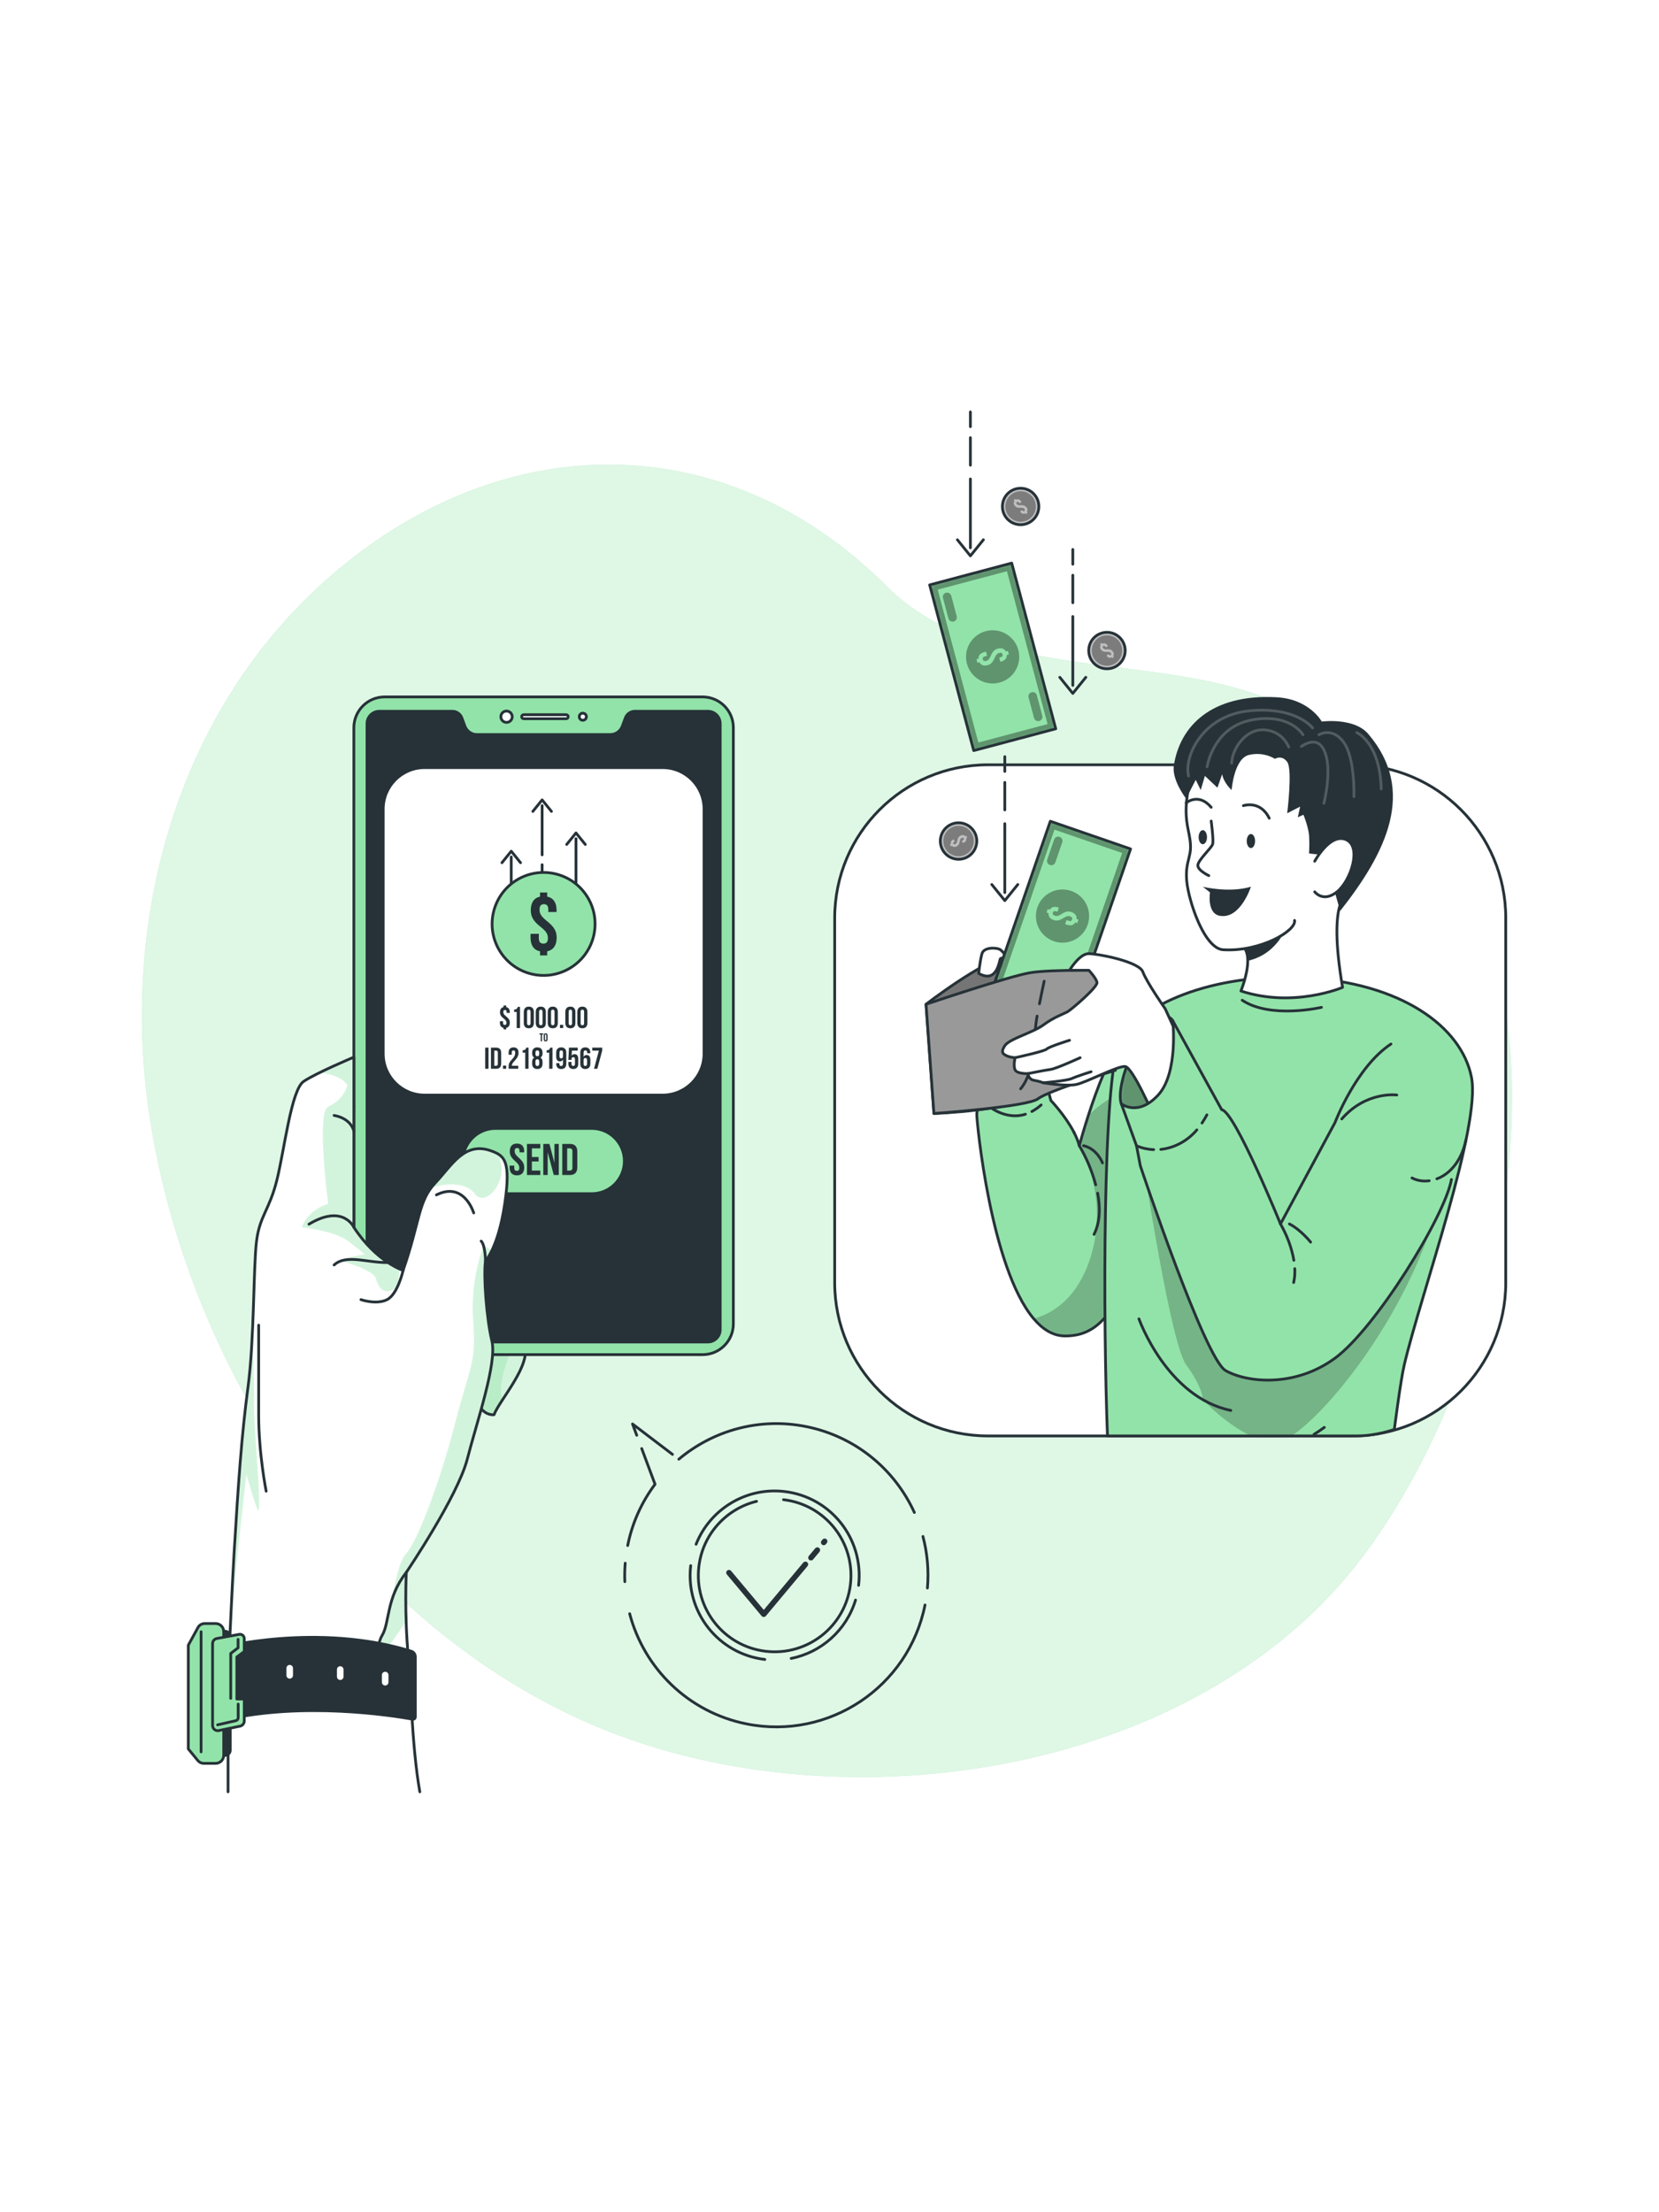
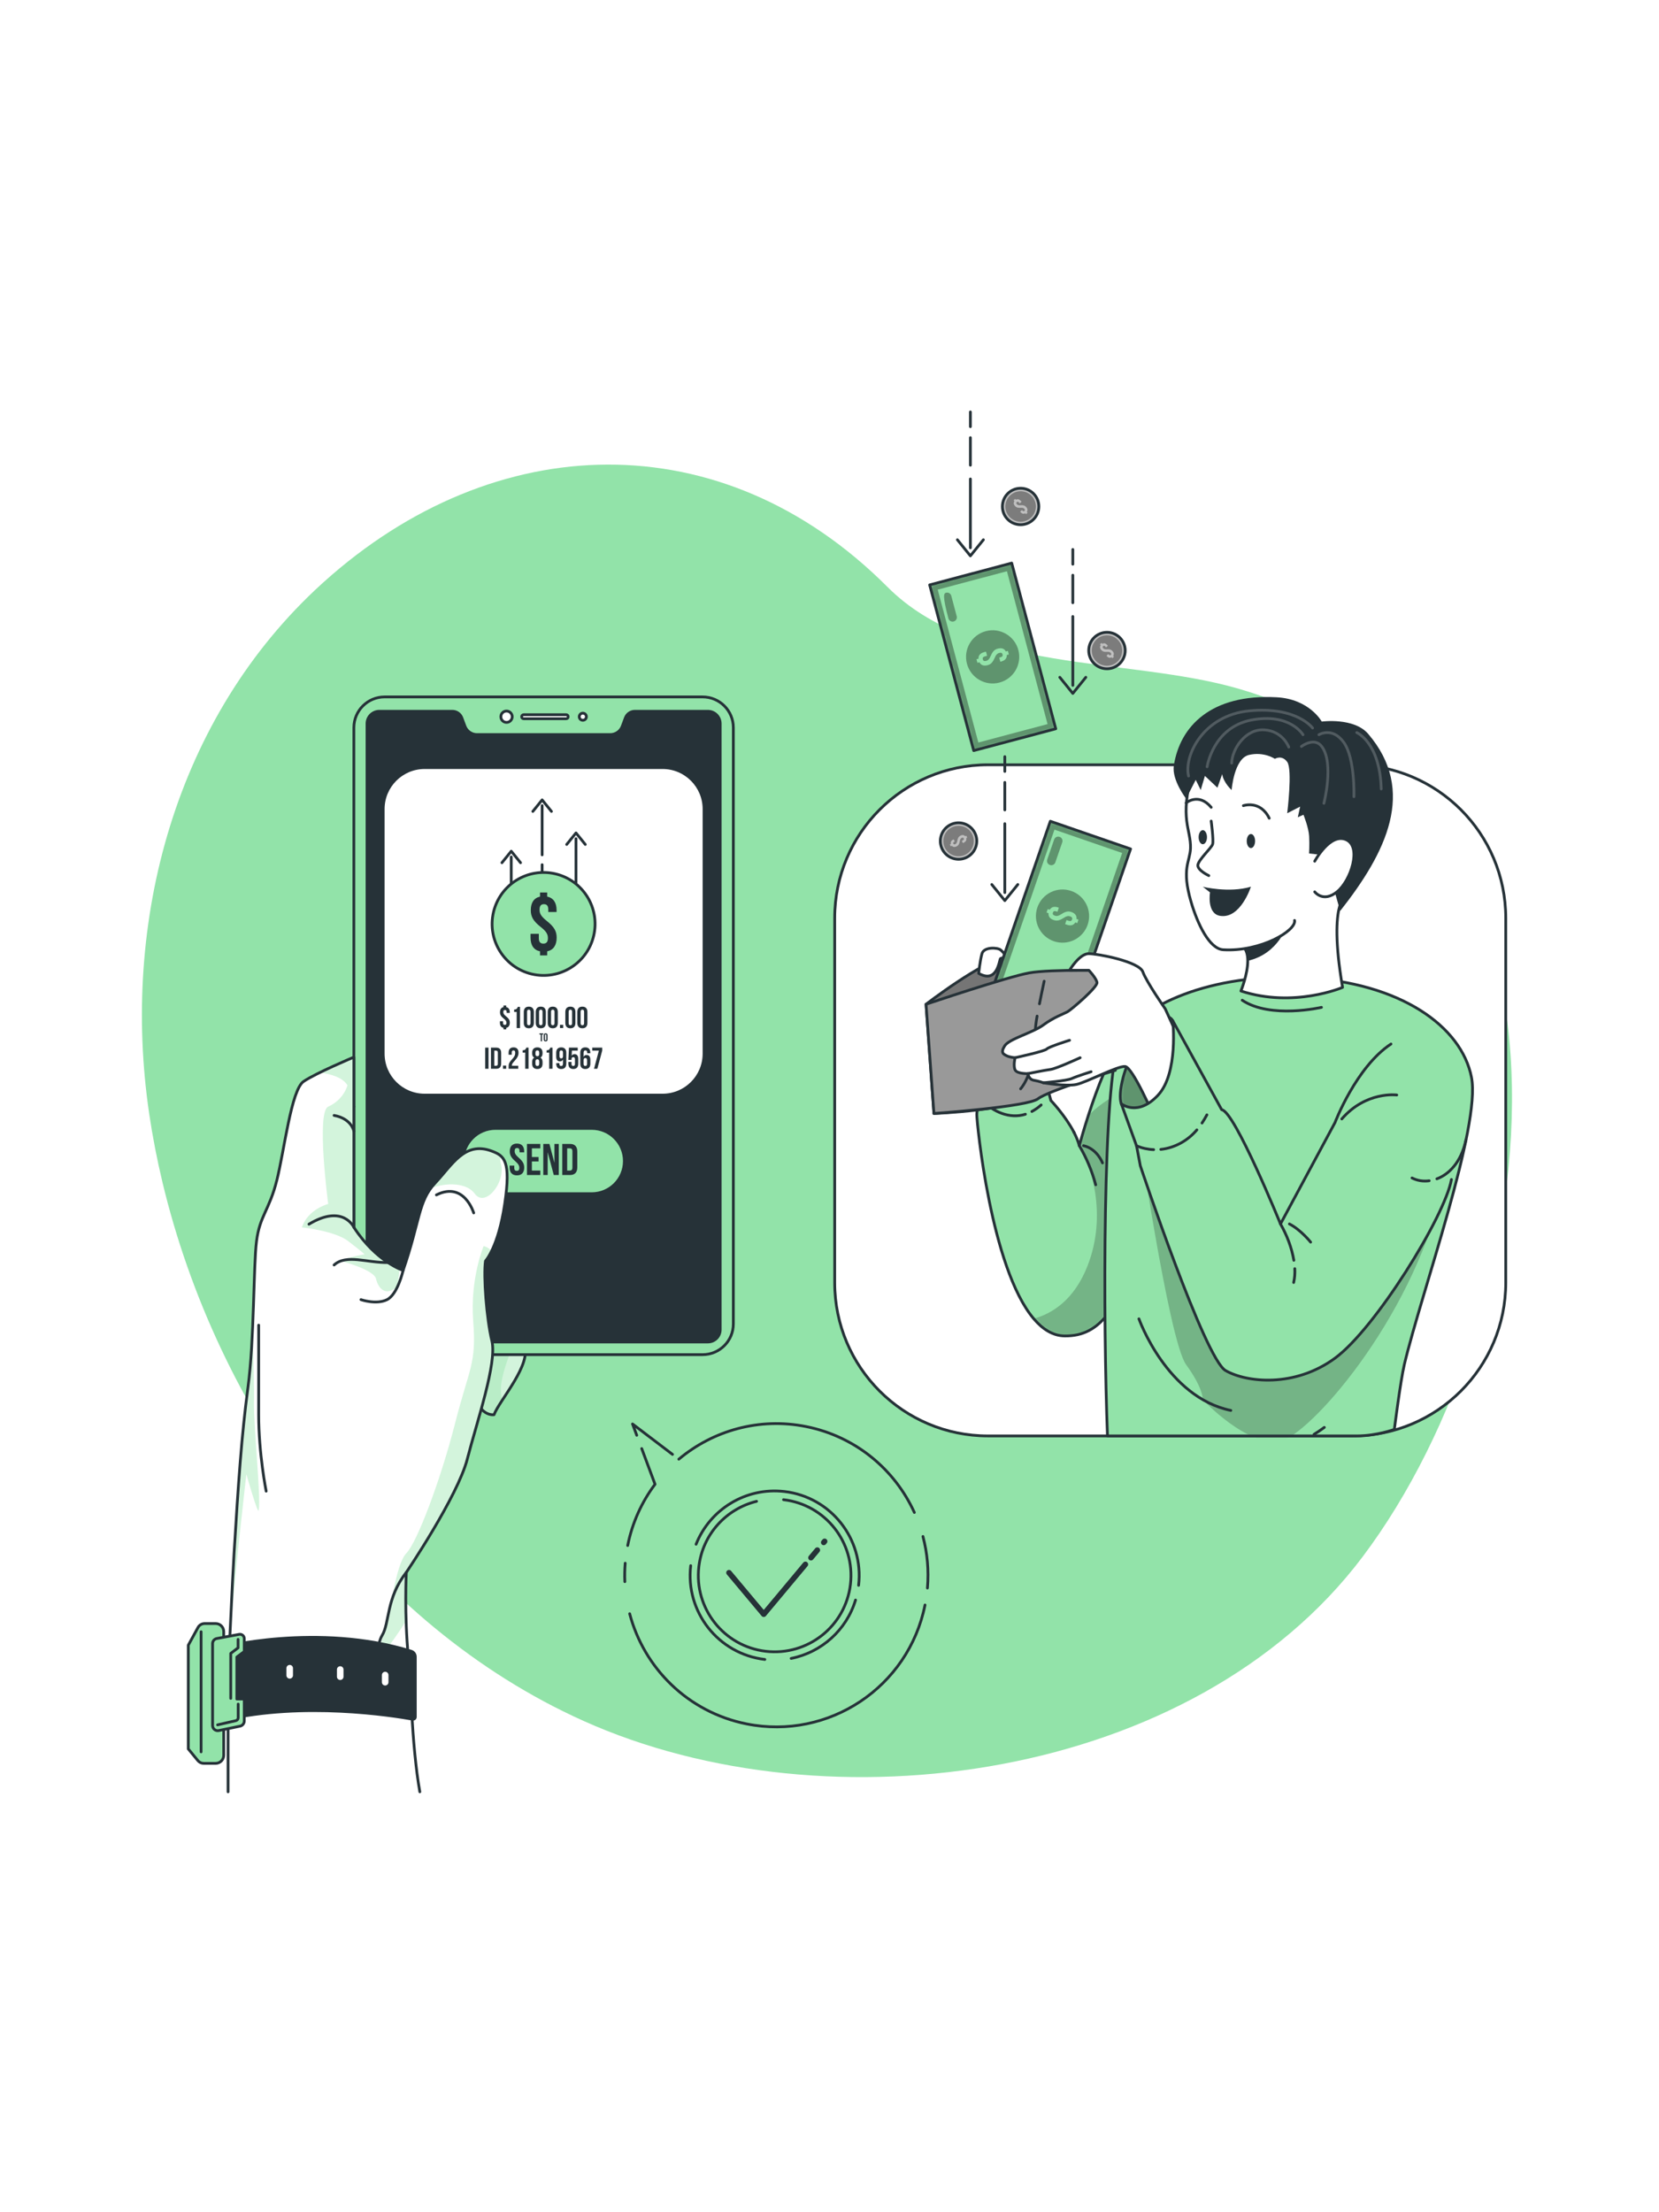
<svg xmlns="http://www.w3.org/2000/svg" width="600" height="800" viewBox="0 0 600 800" fill="none">
  <rect width="600" height="800" fill="white" />
  <path d="M116.359 211.137C116.582 210.934 116.807 210.731 117.031 210.528C178.914 154.806 261.108 152.295 320.987 212.277C352.196 243.539 407.611 237.556 447.259 248.865C583.962 287.853 560.326 473.331 492.8 562.99C431.864 643.898 299.832 662.177 211.123 622.368C133.173 587.387 78.285 509.24 58.752 427.527C56.793 419.332 55.182 411.054 53.95 402.719C43.676 333.159 63.411 259.283 116.359 211.137Z" fill="#92E3A9" />
-   <path opacity="0.7" d="M116.359 211.137C116.582 210.934 116.807 210.731 117.031 210.528C178.914 154.806 261.108 152.295 320.987 212.277C352.196 243.539 407.611 237.556 447.259 248.865C583.962 287.853 560.326 473.331 492.8 562.99C431.864 643.898 299.832 662.177 211.123 622.368C133.173 587.387 78.285 509.24 58.752 427.527C56.793 419.332 55.182 411.054 53.95 402.719C43.676 333.159 63.411 259.283 116.359 211.137Z" fill="white" />
  <path d="M334.541 580.408C328.601 610.102 299.713 629.358 270.019 623.417C248.785 619.169 232.889 603.188 227.727 583.566" stroke="#263238" stroke-miterlimit="10" stroke-linecap="round" stroke-linejoin="round" />
  <path d="M333.797 555.634C335.375 561.586 335.965 567.875 335.416 574.274" stroke="#263238" stroke-miterlimit="10" stroke-linecap="round" stroke-linejoin="round" />
  <path d="M245.504 527.687C257.82 517.349 274.539 512.487 291.531 515.886C309.491 519.479 323.634 531.468 330.691 546.952" stroke="#263238" stroke-miterlimit="10" stroke-linecap="round" stroke-linejoin="round" />
  <path d="M230.287 519.037L228.762 514.949L243.218 525.948" stroke="#263238" stroke-miterlimit="10" stroke-linecap="round" stroke-linejoin="round" />
  <path d="M227.012 558.897C228.674 550.59 232.133 543.102 236.902 536.752L232.084 523.845" stroke="#263238" stroke-miterlimit="10" stroke-linecap="round" stroke-linejoin="round" />
  <path d="M225.98 571.972C225.889 569.766 225.93 567.537 226.112 565.294" stroke="#263238" stroke-miterlimit="10" stroke-linecap="round" stroke-linejoin="round" />
  <path d="M283.372 542.332C298.51 544.104 309.343 557.813 307.571 572.951C305.798 588.089 292.09 598.923 276.952 597.15C261.814 595.378 250.98 581.669 252.752 566.531C254.132 554.752 262.739 545.579 273.622 542.924" stroke="#263238" stroke-miterlimit="10" stroke-linecap="round" stroke-linejoin="round" />
  <path d="M276.607 600.105C259.838 598.14 247.836 582.954 249.8 566.186" stroke="#263238" stroke-miterlimit="10" stroke-linecap="round" stroke-linejoin="round" />
  <path d="M309.422 578.614C306.14 589.482 297.071 597.555 286.137 599.73" stroke="#263238" stroke-miterlimit="10" stroke-linecap="round" stroke-linejoin="round" />
  <path d="M251.746 558.443C256.727 545.891 269.667 537.732 283.717 539.378C300.485 541.342 312.488 556.528 310.523 573.297" stroke="#263238" stroke-miterlimit="10" stroke-linecap="round" stroke-linejoin="round" />
  <path d="M297.91 557.787L298.24 557.391" stroke="#263238" stroke-width="2" stroke-miterlimit="10" stroke-linecap="round" stroke-linejoin="round" />
  <path d="M293.297 563.31L295.596 560.559" stroke="#263238" stroke-width="2" stroke-miterlimit="10" stroke-linecap="round" stroke-linejoin="round" />
  <path d="M263.648 568.728L276.221 583.748L291.28 565.721" stroke="#263238" stroke-width="2" stroke-miterlimit="10" stroke-linecap="round" stroke-linejoin="round" />
  <path d="M489.147 519.27H357.309C326.696 519.27 301.879 494.453 301.879 463.84V332.003C301.879 301.39 326.696 276.573 357.309 276.573H489.147C519.76 276.573 544.578 301.39 544.578 332.003V463.84C544.577 494.453 519.76 519.27 489.147 519.27Z" fill="white" stroke="#263238" stroke-miterlimit="10" stroke-linecap="round" stroke-linejoin="round" />
  <path d="M376.225 383.429C372.546 377.355 354.877 377.454 353.277 380.153C353.277 380.153 362.031 408.452 371.787 405.519C381.543 402.585 376.225 383.429 376.225 383.429Z" fill="#92E3A9" />
  <mask id="mask0_486_1128" style="mask-type:luminance" maskUnits="userSpaceOnUse" x="353" y="378" width="25" height="28">
    <path d="M376.225 383.429C372.546 377.355 354.877 377.454 353.277 380.153C353.277 380.153 362.031 408.452 371.787 405.519C381.543 402.585 376.225 383.429 376.225 383.429Z" fill="white" />
  </mask>
  <g mask="url(#mask0_486_1128)">
    <path opacity="0.3" d="M376.225 383.429C372.546 377.355 354.877 377.454 353.277 380.153C353.277 380.153 362.031 408.452 371.787 405.519C381.543 402.585 376.225 383.429 376.225 383.429Z" fill="black" fill-opacity="0.7" />
  </g>
  <path d="M376.225 383.429C372.546 377.355 354.877 377.454 353.277 380.153C353.277 380.153 362.031 408.452 371.787 405.519C381.543 402.585 376.225 383.429 376.225 383.429Z" stroke="#263238" stroke-miterlimit="10" stroke-linecap="round" stroke-linejoin="round" />
  <path d="M355.144 397.829C355.144 397.829 353.273 399.963 353.273 403.168C353.273 405.807 358.309 458.525 373.85 476.877C377.105 480.729 380.827 483.065 385.063 483.116C398.217 483.257 404.587 472.823 412.959 448.617C414.001 445.604 415.082 442.369 416.205 438.91C424.345 413.926 434.344 361.814 434.344 361.814C434.344 361.814 416.6 365.929 406.073 376.364C401.473 380.924 396.68 393.866 393.616 403.37C392.109 408.041 391.018 411.873 390.562 413.491C390.421 414.026 390.34 414.32 390.34 414.32C389.936 412.753 389.269 411.155 388.48 409.598C388.471 409.577 388.471 409.568 388.46 409.557C388.43 409.516 388.409 409.477 388.399 409.436C385.223 403.339 380.057 397.96 380.057 397.96L376.226 383.431C376.226 383.431 374.871 386.08 368.744 387.02C362.607 387.961 353.275 380.155 353.275 380.155L355.144 397.829Z" fill="#92E3A9" />
  <mask id="mask1_486_1128" style="mask-type:luminance" maskUnits="userSpaceOnUse" x="353" y="361" width="82" height="123">
    <path d="M355.144 397.829C355.144 397.829 353.273 399.963 353.273 403.168C353.273 405.807 358.309 458.525 373.85 476.877C377.105 480.729 380.827 483.065 385.063 483.116C398.217 483.257 404.587 472.823 412.959 448.617C414.001 445.604 415.082 442.369 416.205 438.91C424.345 413.926 434.344 361.814 434.344 361.814C434.344 361.814 416.6 365.929 406.073 376.364C401.473 380.924 396.68 393.866 393.616 403.37C392.109 408.041 391.018 411.873 390.562 413.491C390.421 414.026 390.34 414.32 390.34 414.32C389.936 412.753 389.269 411.155 388.48 409.598C388.471 409.577 388.471 409.568 388.46 409.557C388.43 409.516 388.409 409.477 388.399 409.436C385.223 403.339 380.057 397.96 380.057 397.96L376.226 383.431C376.226 383.431 374.871 386.08 368.744 387.02C362.607 387.961 353.275 380.155 353.275 380.155L355.144 397.829Z" fill="white" />
  </mask>
  <g mask="url(#mask1_486_1128)">
    <path opacity="0.3" d="M373.852 476.877C377.107 480.729 380.828 483.065 385.064 483.116C398.219 483.257 404.588 472.823 412.961 448.617L412.778 392.36C412.778 392.36 402.889 394.281 393.618 403.371C392.111 408.042 391.02 411.874 390.564 413.492C394.265 421.196 400.716 438.91 393.314 457.787C388.513 470.032 380.657 475.006 373.852 476.877Z" fill="black" fill-opacity="0.7" />
  </g>
  <path d="M355.144 397.829C355.144 397.829 353.273 399.963 353.273 403.168C353.273 405.807 358.309 458.525 373.85 476.877C377.105 480.729 380.827 483.065 385.063 483.116C398.217 483.257 404.587 472.823 412.959 448.617C414.001 445.604 415.082 442.369 416.205 438.91C424.345 413.926 434.344 361.814 434.344 361.814C434.344 361.814 416.6 365.929 406.073 376.364C401.473 380.924 396.68 393.866 393.616 403.37C392.109 408.041 391.018 411.873 390.562 413.491C390.421 414.026 390.34 414.32 390.34 414.32C389.936 412.753 389.269 411.155 388.48 409.598C388.471 409.577 388.471 409.568 388.46 409.557C388.43 409.516 388.409 409.477 388.399 409.436C385.223 403.339 380.057 397.96 380.057 397.96L376.226 383.431C376.226 383.431 374.871 386.08 368.744 387.02C362.607 387.961 353.275 380.155 353.275 380.155L355.144 397.829Z" stroke="#263238" stroke-miterlimit="10" stroke-linecap="round" stroke-linejoin="round" />
-   <path d="M396.979 431.494C397.922 436.433 397.959 441.789 395.676 446.384" stroke="#263238" stroke-miterlimit="10" stroke-linecap="round" stroke-linejoin="round" />
  <path d="M390.34 414.319C392.938 418.703 394.961 423.532 396.277 428.451" stroke="#263238" stroke-miterlimit="10" stroke-linecap="round" stroke-linejoin="round" />
  <path d="M398.726 420.541C398.726 420.541 396.875 415.451 391.875 414.317" stroke="#263238" stroke-miterlimit="10" stroke-linecap="round" stroke-linejoin="round" />
  <path d="M373.191 401.943C374.396 401.294 375.519 400.493 376.543 399.585" stroke="#263238" stroke-miterlimit="10" stroke-linecap="round" stroke-linejoin="round" />
  <path d="M355.141 397.829C359.057 402.019 365.165 404.757 370.859 402.933" stroke="#263238" stroke-miterlimit="10" stroke-linecap="round" stroke-linejoin="round" />
  <path d="M388.391 409.447C388.391 409.447 388.411 409.487 388.461 409.557C388.431 409.517 388.411 409.478 388.4 409.437C388.391 409.437 388.391 409.447 388.391 409.447Z" fill="#92E3A9" stroke="#263238" stroke-miterlimit="10" stroke-linecap="round" stroke-linejoin="round" />
  <path d="M504.282 516.919C504.282 516.919 506.52 499.257 507.885 493.49C514.028 467.525 535.666 407.367 532.176 389.566C528.591 371.272 506.658 355.264 471.26 353.505C438.429 351.867 411.363 363.505 404.891 377.033C398.714 389.945 398.966 479.059 400.533 519.271C400.533 519.271 468.172 519.271 490.718 519.271C497.838 519.271 504.282 516.919 504.282 516.919Z" fill="#92E3A9" />
  <mask id="mask2_486_1128" style="mask-type:luminance" maskUnits="userSpaceOnUse" x="399" y="353" width="134" height="167">
    <path d="M504.282 516.919C504.282 516.919 506.52 499.257 507.885 493.49C514.028 467.525 535.666 407.367 532.176 389.566C528.591 371.272 506.658 355.264 471.26 353.505C438.429 351.867 411.363 363.505 404.891 377.033C398.714 389.945 398.966 479.059 400.533 519.271C400.533 519.271 468.172 519.271 490.718 519.271C497.838 519.271 504.282 516.919 504.282 516.919Z" fill="white" />
  </mask>
  <g mask="url(#mask2_486_1128)">
    <path opacity="0.3" d="M497.232 409.567C480.227 432.877 461.688 467.761 461.688 467.761L411.043 404.642C411.043 404.642 422.641 484.811 428.967 493.49C435.294 502.168 435.012 506.155 435.012 506.155C435.012 506.155 451.064 523.442 463.105 521.095C473.317 519.105 510.044 478.118 521.501 430.605L497.232 409.567Z" fill="black" fill-opacity="0.7" />
  </g>
  <path d="M504.282 516.919C504.282 516.919 506.52 499.257 507.885 493.49C514.028 467.525 535.666 407.367 532.176 389.566C528.591 371.272 506.658 355.264 471.26 353.505C438.429 351.867 411.363 363.505 404.891 377.033C398.714 389.945 398.966 479.059 400.533 519.271C400.533 519.271 468.172 519.271 490.718 519.271C497.838 519.271 504.282 516.919 504.282 516.919Z" stroke="#263238" stroke-miterlimit="10" stroke-linecap="round" stroke-linejoin="round" />
  <path d="M485.553 357.07C485.553 357.07 467.901 364.642 448.797 358.366C448.797 358.366 451.257 352.39 451.269 347.458C451.281 344.986 450.657 342.766 448.797 341.71C448.797 341.71 449.661 340.762 451.125 339.262C451.137 339.262 451.137 339.262 451.137 339.262C458.373 331.894 480.345 311.182 487.497 323.53C487.497 323.53 480.009 324.238 485.553 357.07Z" fill="white" stroke="#263238" stroke-miterlimit="10" stroke-linecap="round" stroke-linejoin="round" />
  <path d="M465.597 334.198C465.597 334.198 462.693 344.842 451.269 347.458C451.281 344.986 450.657 342.766 448.797 341.71C448.797 341.71 449.661 340.762 451.125 339.262C451.137 339.262 451.137 339.262 451.137 339.262C458.133 336.515 465.597 334.198 465.597 334.198Z" fill="#263238" />
  <path d="M492.469 306.153C500.051 275.942 483.721 265.601 473.431 261.642C456.948 255.3 436.148 262.516 431.274 279.299C426.4 296.082 430.793 299.904 430.565 306.771C430.405 311.586 427.212 313.958 430.733 326.043C433.055 334.016 437.37 343.161 442.4 343.454C456.016 344.244 468.906 336.491 468.19 332.852" fill="white" />
  <path d="M492.469 306.153C500.051 275.942 483.721 265.601 473.431 261.642C456.948 255.3 436.148 262.516 431.274 279.299C426.4 296.082 430.793 299.904 430.565 306.771C430.405 311.586 427.212 313.958 430.733 326.043C433.055 334.016 437.37 343.161 442.4 343.454C456.016 344.244 468.906 336.491 468.19 332.852" stroke="#263238" stroke-miterlimit="10" stroke-linecap="round" stroke-linejoin="round" />
  <path d="M449.684 291.35C449.684 291.35 455.778 289.244 459.034 295.892" stroke="#263238" stroke-miterlimit="10" stroke-linecap="round" stroke-linejoin="round" />
  <path d="M428.969 290.357C428.969 290.357 433.501 286.509 438.043 291.953" stroke="#263238" stroke-miterlimit="10" stroke-linecap="round" stroke-linejoin="round" />
  <path d="M452.41 306.684C453.246 306.684 453.922 305.546 453.922 304.141C453.922 302.737 453.246 301.599 452.41 301.599C451.575 301.599 450.898 302.737 450.898 304.141C450.898 305.546 451.575 306.684 452.41 306.684Z" fill="#263238" />
  <path d="M433.5 302.751C433.5 304.155 434.177 305.294 435.012 305.294C435.847 305.294 436.524 304.155 436.524 302.751C436.524 301.347 435.847 300.208 435.012 300.208C434.176 300.208 433.5 301.347 433.5 302.751Z" fill="#263238" />
  <path d="M438.042 296.929C438.042 296.929 438.98 303.924 438.562 305.293C438.145 306.663 433.411 310.935 433.225 312.833C433.039 314.731 437.182 316.649 437.182 316.649" fill="white" />
  <path d="M438.042 296.929C438.042 296.929 438.98 303.924 438.562 305.293C438.145 306.663 433.411 310.935 433.225 312.833C433.039 314.731 437.182 316.649 437.182 316.649" stroke="#263238" stroke-miterlimit="10" stroke-linecap="round" stroke-linejoin="round" />
  <path d="M435.012 320.666C435.012 320.666 444.464 323.039 452.409 320.666C452.409 320.666 448.665 332.39 441.267 331.196C436.367 330.405 437.615 322.721 437.615 322.721L435.012 320.666Z" fill="#263238" />
  <path d="M461.072 274.42C461.072 274.42 457.164 271.73 451.727 272.996C446.288 274.262 445.434 285.696 445.434 285.696C445.434 285.696 442.529 283.122 442.015 279.958L440.306 284.864L435.773 280.592L434.255 285.698L432.454 282.016L428.965 288.812C428.965 288.812 423.722 282.056 424.535 276.833C426.75 262.592 438.052 250.89 461.689 252.148C473.59 252.78 478.03 260.938 478.03 260.938C478.03 260.938 489.667 259.364 494.83 265.401C512.406 285.958 501.383 308.282 484.692 329.429L478.97 309.273L473.432 308.64C473.432 308.64 473.639 305.595 473.467 302.429C473.296 299.265 471.415 294.633 471.415 294.633L469.364 295.553L470.219 291.693L465.534 294.095C465.534 294.095 467.515 278.217 465.534 275.526C463.55 272.837 461.072 274.42 461.072 274.42Z" fill="#263238" />
  <path d="M475.488 311.44C475.488 311.44 481.027 301.117 486.817 303.635C492.609 306.153 488.58 318.489 483.545 322.517C478.51 326.546 475.488 322.517 475.488 322.517" fill="white" />
  <path d="M475.488 311.44C475.488 311.44 481.027 301.117 486.817 303.635C492.609 306.153 488.58 318.489 483.545 322.517C478.51 326.546 475.488 322.517 475.488 322.517" stroke="#263238" stroke-miterlimit="10" stroke-linecap="round" stroke-linejoin="round" />
  <g opacity="0.2">
    <path d="M466.095 270.172C466.095 270.172 464.029 264.384 457.25 263.939C450.471 263.494 445.6 270.84 445.445 275.96" stroke="white" stroke-miterlimit="10" stroke-linecap="round" stroke-linejoin="round" />
    <path d="M470.68 269.939C470.68 269.939 475.325 266.378 478.02 269.939C482.576 275.96 478.804 290.495 478.804 290.495" stroke="white" stroke-miterlimit="10" stroke-linecap="round" stroke-linejoin="round" />
    <path d="M477.004 265.695C477.004 265.695 481.838 262.725 485.979 268.452C490.12 274.18 489.669 288.094 489.669 288.094" stroke="white" stroke-miterlimit="10" stroke-linecap="round" stroke-linejoin="round" />
    <path d="M490.695 264.924C490.695 264.924 499.064 268.451 499.539 285.309" stroke="white" stroke-miterlimit="10" stroke-linecap="round" stroke-linejoin="round" />
    <path d="M471.244 265.695C471.244 265.695 466.537 257.707 452.6 260.379C438.663 263.05 436.57 277.296 436.57 277.296" stroke="white" stroke-miterlimit="10" stroke-linecap="round" stroke-linejoin="round" />
    <path d="M474.713 263.271C474.713 263.271 469.1 255.48 452.041 257.038C434.982 258.596 428.12 273.51 429.854 280.634" stroke="white" stroke-miterlimit="10" stroke-linecap="round" stroke-linejoin="round" />
  </g>
  <path d="M334.914 363.162C334.914 363.162 355.205 347.544 364.049 345.963C372.893 344.381 403.325 351.027 403.325 351.027V387.066C403.325 387.066 384.286 389.156 375.74 395.41C367.195 401.664 337.763 402.668 337.763 402.668L334.914 363.162Z" fill="#757575" stroke="#263238" stroke-miterlimit="10" stroke-linecap="round" stroke-linejoin="round" />
  <path d="M353.957 351.998C353.957 351.998 354.423 347.409 355.139 344.877C355.857 342.345 360.761 342.616 361.869 343.509C362.976 344.402 364.047 345.962 364.047 345.962C364.047 345.962 362.344 346.459 361.869 346.617C361.395 346.775 360.919 355.954 353.957 351.998Z" fill="white" stroke="#263238" stroke-miterlimit="10" stroke-linecap="round" stroke-linejoin="round" />
  <path d="M379.863 296.984L359.645 355.593L388.667 365.605L408.885 306.996L379.863 296.984Z" fill="#92E3A9" />
  <mask id="mask3_486_1128" style="mask-type:luminance" maskUnits="userSpaceOnUse" x="359" y="296" width="50" height="70">
    <path d="M379.863 296.984L359.645 355.593L388.667 365.605L408.885 306.996L379.863 296.984Z" fill="white" />
  </mask>
  <g mask="url(#mask3_486_1128)">
    <path opacity="0.5" d="M359.652 355.581L388.677 365.592L408.896 306.982L379.871 296.97L359.652 355.581ZM405.844 308.468L387.191 362.541L362.704 354.094L381.357 300.021L405.844 308.468Z" fill="black" fill-opacity="0.7" />
  </g>
  <mask id="mask4_486_1128" style="mask-type:luminance" maskUnits="userSpaceOnUse" x="359" y="296" width="50" height="70">
    <path d="M379.863 296.984L359.645 355.593L388.667 365.605L408.885 306.996L379.863 296.984Z" fill="white" />
  </mask>
  <g mask="url(#mask4_486_1128)">
    <path opacity="0.5" d="M384.181 304.601L381.683 311.84C381.404 312.65 380.521 313.08 379.711 312.801C378.901 312.521 378.47 311.638 378.749 310.828L381.247 303.59C381.526 302.78 382.409 302.349 383.219 302.628C384.031 302.908 384.46 303.791 384.181 304.601Z" fill="black" fill-opacity="0.7" />
  </g>
  <mask id="mask5_486_1128" style="mask-type:luminance" maskUnits="userSpaceOnUse" x="359" y="296" width="50" height="70">
    <path d="M379.863 296.984L359.645 355.593L388.667 365.605L408.885 306.996L379.863 296.984Z" fill="white" />
  </mask>
  <g mask="url(#mask5_486_1128)">
    <path opacity="0.5" d="M389.797 351.735L387.3 358.973C387.02 359.783 386.137 360.214 385.327 359.934C384.517 359.655 384.088 358.772 384.366 357.962L386.863 350.723C387.143 349.913 388.026 349.482 388.836 349.762C389.646 350.04 390.077 350.924 389.797 351.735Z" fill="black" fill-opacity="0.7" />
  </g>
  <mask id="mask6_486_1128" style="mask-type:luminance" maskUnits="userSpaceOnUse" x="359" y="296" width="50" height="70">
    <path d="M379.863 296.984L359.645 355.593L388.667 365.605L408.885 306.996L379.863 296.984Z" fill="white" />
  </mask>
  <g mask="url(#mask6_486_1128)">
    <path opacity="0.5" d="M375.181 328.144C373.448 333.166 376.116 338.64 381.136 340.373C386.158 342.105 391.633 339.438 393.366 334.418C395.099 329.396 392.431 323.921 387.41 322.188C382.389 320.456 376.914 323.123 375.181 328.144ZM389.327 332.315L390.044 332.562L389.607 333.828L388.89 333.581C388.281 334.614 387.229 334.882 385.892 334.42L385.217 334.187L385.722 332.724L386.496 332.991C387.199 333.233 387.559 333.011 387.729 332.519C387.9 332.027 387.753 331.63 387.049 331.388C386.346 331.145 385.742 331.252 384.567 332.012C383.132 332.933 382.194 333.098 381.068 332.709C379.746 332.253 379.091 331.413 379.225 330.248L378.493 329.996L378.93 328.73L379.662 328.982C380.265 327.962 381.303 327.69 382.64 328.151L382.95 328.258L382.444 329.721L382.036 329.58C381.333 329.338 380.969 329.526 380.799 330.02C380.629 330.512 380.799 330.886 381.504 331.128C382.207 331.371 382.796 331.259 383.985 330.504C385.435 329.588 386.359 329.418 387.485 329.807C388.82 330.268 389.479 331.14 389.327 332.315Z" fill="black" fill-opacity="0.7" />
  </g>
  <path d="M379.863 296.984L359.645 355.593L388.667 365.605L408.885 306.996L379.863 296.984Z" stroke="#263238" stroke-width="1" stroke-miterlimit="10" stroke-linecap="round" stroke-linejoin="round" />
  <path d="M381.826 263.545L365.898 203.628L336.228 211.515L352.156 271.432L381.826 263.545Z" fill="#92E3A9" />
  <mask id="mask7_486_1128" style="mask-type:luminance" maskUnits="userSpaceOnUse" x="336" y="203" width="46" height="69">
    <path d="M381.826 263.545L365.898 203.628L336.228 211.515L352.156 271.432L381.826 263.545Z" fill="white" />
  </mask>
  <g mask="url(#mask7_486_1128)">
    <path opacity="0.5" d="M365.876 203.638L336.203 211.525L352.128 271.444L381.801 263.558L365.876 203.638ZM353.831 268.509L339.138 213.227L364.172 206.575L378.863 261.856L353.831 268.509Z" fill="black" fill-opacity="0.7" />
  </g>
  <mask id="mask8_486_1128" style="mask-type:luminance" maskUnits="userSpaceOnUse" x="336" y="203" width="46" height="69">
    <path d="M381.826 263.545L365.898 203.628L336.228 211.515L352.156 271.432L381.826 263.545Z" fill="white" />
  </mask>
  <g mask="url(#mask8_486_1128)">
-     <path opacity="0.5" d="M373.964 259.63L371.998 252.23C371.778 251.402 372.27 250.552 373.099 250.331C373.927 250.112 374.777 250.604 374.998 251.433L376.964 258.833C377.184 259.661 376.692 260.511 375.863 260.732C375.034 260.951 374.184 260.458 373.964 259.63Z" fill="black" fill-opacity="0.7" />
-   </g>
+     </g>
  <mask id="mask9_486_1128" style="mask-type:luminance" maskUnits="userSpaceOnUse" x="336" y="203" width="46" height="69">
    <path d="M381.826 263.545L365.898 203.628L336.228 211.515L352.156 271.432L381.826 263.545Z" fill="white" />
  </mask>
  <g mask="url(#mask9_486_1128)">
-     <path opacity="0.5" d="M343.007 223.649L341.041 216.249C340.821 215.421 341.313 214.571 342.142 214.351C342.97 214.13 343.82 214.623 344.041 215.451L346.007 222.851C346.227 223.679 345.735 224.529 344.906 224.75C344.078 224.971 343.228 224.479 343.007 223.649Z" fill="black" fill-opacity="0.7" />
+     <path opacity="0.5" d="M343.007 223.649C340.821 215.421 341.313 214.571 342.142 214.351C342.97 214.13 343.82 214.623 344.041 215.451L346.007 222.851C346.227 223.679 345.735 224.529 344.906 224.75C344.078 224.971 343.228 224.479 343.007 223.649Z" fill="black" fill-opacity="0.7" />
  </g>
  <mask id="mask10_486_1128" style="mask-type:luminance" maskUnits="userSpaceOnUse" x="336" y="203" width="46" height="69">
    <path d="M381.826 263.545L365.898 203.628L336.228 211.515L352.156 271.432L381.826 263.545Z" fill="white" />
  </mask>
  <g mask="url(#mask10_486_1128)">
    <path opacity="0.5" d="M368.299 235.071C366.935 229.937 361.667 226.881 356.533 228.245C351.399 229.61 348.344 234.878 349.707 240.011C351.071 245.145 356.34 248.201 361.473 246.836C366.608 245.473 369.663 240.205 368.299 235.071ZM354.234 239.503L353.501 239.697L353.156 238.402L353.889 238.207C353.817 237.009 354.542 236.201 355.909 235.838L356.599 235.654L356.996 237.149L356.205 237.359C355.487 237.55 355.311 237.935 355.446 238.439C355.579 238.942 355.922 239.191 356.642 238.999C357.361 238.808 357.803 238.382 358.353 237.097C359.03 235.531 359.718 234.871 360.869 234.565C362.221 234.206 363.233 234.537 363.771 235.579L364.519 235.379L364.863 236.674L364.116 236.873C364.184 238.057 363.474 238.861 362.107 239.224L361.79 239.308L361.393 237.813L361.811 237.703C362.529 237.512 362.726 237.151 362.593 236.648C362.459 236.145 362.109 235.929 361.391 236.121C360.672 236.312 360.245 236.734 359.679 238.023C358.988 239.593 358.315 240.249 357.164 240.555C355.796 240.92 354.763 240.563 354.234 239.503Z" fill="black" fill-opacity="0.7" />
  </g>
  <path d="M381.826 263.545L365.898 203.628L336.228 211.515L352.156 271.432L381.826 263.545Z" stroke="#263238" stroke-width="1" stroke-miterlimit="10" stroke-linecap="round" stroke-linejoin="round" />
  <path d="M334.914 363.163C334.914 363.163 364.346 353.241 372.259 351.818C380.171 350.393 403.325 351.027 403.325 351.027V387.067C403.325 387.067 379.154 394.401 375.425 397.335C371.695 400.269 337.763 402.668 337.763 402.668L334.914 363.163Z" fill="#999999" stroke="#263238" stroke-miterlimit="10" stroke-linecap="round" stroke-linejoin="round" />
  <path d="M375.078 367.454C373.527 375.797 374.641 386.982 369.117 393.752" stroke="#263238" stroke-miterlimit="10" stroke-linecap="round" stroke-linejoin="round" />
  <path d="M377.642 354.824C377.044 357.547 376.477 360.278 375.934 363.013" stroke="#263238" stroke-miterlimit="10" stroke-linecap="round" stroke-linejoin="round" />
  <path d="M406.94 235.254C406.94 238.895 403.987 241.847 400.347 241.847C396.706 241.847 393.754 238.895 393.754 235.254C393.754 231.614 396.706 228.662 400.347 228.662C403.987 228.66 406.94 231.612 406.94 235.254Z" fill="#BFBFBF" stroke="#263238" stroke-miterlimit="10" stroke-linecap="round" stroke-linejoin="round" />
  <path opacity="0.5" d="M404.03 239.361C406.298 237.327 406.487 233.84 404.455 231.572C402.421 229.304 398.933 229.114 396.665 231.147C394.397 233.181 394.208 236.668 396.241 238.936C398.275 241.204 401.762 241.395 404.03 239.361ZM398.104 233.327L397.814 233.003L398.386 232.491L398.677 232.815C399.269 232.467 399.872 232.627 400.413 233.23L400.687 233.535L400.025 234.128L399.712 233.779C399.428 233.461 399.185 233.471 398.962 233.672C398.74 233.871 398.703 234.111 398.987 234.429C399.272 234.747 399.604 234.861 400.405 234.808C401.381 234.747 401.897 234.926 402.352 235.435C402.887 236.032 402.982 236.636 402.59 237.182L402.886 237.512L402.314 238.024L402.017 237.694C401.431 238.037 400.834 237.884 400.293 237.28L400.168 237.14L400.829 236.547L400.995 236.732C401.279 237.05 401.516 237.056 401.738 236.857C401.96 236.657 401.979 236.422 401.695 236.105C401.41 235.789 401.084 235.679 400.277 235.726C399.296 235.781 398.785 235.609 398.329 235.1C397.786 234.495 397.7 233.873 398.104 233.327Z" fill="black" fill-opacity="0.7" />
  <path d="M375.713 183.158C375.713 186.799 372.761 189.751 369.12 189.751C365.479 189.751 362.527 186.799 362.527 183.158C362.527 179.517 365.479 176.565 369.12 176.565C372.761 176.565 375.713 179.517 375.713 183.158Z" fill="#BFBFBF" stroke="#263238" stroke-miterlimit="10" stroke-linecap="round" stroke-linejoin="round" />
  <path opacity="0.5" d="M372.803 187.264C375.071 185.23 375.261 181.743 373.228 179.475C371.194 177.207 367.707 177.017 365.439 179.05C363.171 181.084 362.981 184.571 365.014 186.839C367.048 189.109 370.535 189.298 372.803 187.264ZM366.878 181.231L366.587 180.907L367.16 180.394L367.45 180.718C368.043 180.37 368.645 180.53 369.186 181.133L369.46 181.438L368.799 182.031L368.486 181.682C368.201 181.364 367.959 181.375 367.736 181.575C367.514 181.774 367.476 182.014 367.761 182.332C368.045 182.65 368.378 182.764 369.178 182.711C370.155 182.65 370.671 182.829 371.127 183.338C371.662 183.935 371.757 184.539 371.364 185.085L371.661 185.415L371.088 185.927L370.792 185.597C370.205 185.941 369.609 185.787 369.068 185.183L368.943 185.044L369.604 184.451L369.77 184.636C370.054 184.954 370.29 184.96 370.512 184.761C370.734 184.562 370.754 184.327 370.469 184.009C370.185 183.691 369.858 183.583 369.052 183.629C368.069 183.685 367.559 183.512 367.103 183.003C366.561 182.398 366.473 181.777 366.878 181.231Z" fill="black" fill-opacity="0.7" />
  <path d="M345.104 310.545C341.568 309.676 339.405 306.105 340.274 302.569C341.143 299.032 344.714 296.871 348.25 297.74C351.787 298.609 353.948 302.18 353.079 305.715C352.212 309.251 348.64 311.414 345.104 310.545Z" fill="#BFBFBF" stroke="#263238" stroke-miterlimit="10" stroke-linecap="round" stroke-linejoin="round" />
  <path opacity="0.5" d="M341.811 306.739C343.245 309.427 346.585 310.443 349.273 309.009C351.961 307.575 352.978 304.234 351.544 301.546C350.11 298.858 346.769 297.842 344.081 299.276C341.393 300.71 340.377 304.051 341.811 306.739ZM349.084 302.423L349.468 302.218L349.829 302.896L349.445 303.102C349.642 303.76 349.343 304.307 348.628 304.689L348.267 304.882L347.849 304.099L348.263 303.878C348.64 303.677 348.687 303.439 348.546 303.176C348.406 302.912 348.181 302.819 347.805 303.02C347.428 303.22 347.237 303.515 347.098 304.306C346.925 305.269 346.627 305.727 346.025 306.049C345.317 306.427 344.709 306.374 344.272 305.863L343.881 306.071L343.519 305.393L343.911 305.185C343.717 304.533 344.009 303.991 344.724 303.609L344.89 303.52L345.307 304.304L345.089 304.42C344.712 304.621 344.65 304.847 344.79 305.111C344.931 305.375 345.154 305.45 345.531 305.248C345.907 305.048 346.09 304.756 346.237 303.962C346.419 302.995 346.708 302.541 347.31 302.219C348.025 301.837 348.649 301.9 349.084 302.423Z" fill="black" fill-opacity="0.7" />
  <path d="M424.152 369.14C422.472 366.097 417.672 367.563 412.073 376.363C406.472 385.162 404.186 395.425 405.54 399.163C406.893 402.901 425.006 407.429 425.006 407.429L428.739 397.963L424.152 369.14Z" fill="#92E3A9" />
  <mask id="mask11_486_1128" style="mask-type:luminance" maskUnits="userSpaceOnUse" x="405" y="367" width="24" height="41">
    <path d="M424.152 369.14C422.472 366.097 417.672 367.563 412.073 376.363C406.472 385.162 404.186 395.425 405.54 399.163C406.893 402.901 425.006 407.429 425.006 407.429L428.739 397.963L424.152 369.14Z" fill="white" />
  </mask>
  <g mask="url(#mask11_486_1128)">
    <path opacity="0.5" d="M424.152 369.14C422.472 366.097 417.672 367.563 412.073 376.363C406.472 385.162 404.186 395.425 405.54 399.163C406.893 402.901 425.006 407.429 425.006 407.429L428.739 397.963L424.152 369.14Z" fill="black" fill-opacity="0.7" />
  </g>
  <path d="M424.152 369.14C422.472 366.097 417.672 367.563 412.073 376.363C406.472 385.162 404.186 395.425 405.54 399.163C406.893 402.901 425.006 407.429 425.006 407.429L428.739 397.963L424.152 369.14Z" stroke="#263238" stroke-miterlimit="10" stroke-linecap="round" stroke-linejoin="round" />
  <path d="M431.813 387.562L421.423 364.827C421.423 364.827 414.653 355.138 413.319 351.445C411.986 347.751 397.094 344.877 393.73 344.877C390.368 344.877 386.81 350.887 386.81 350.887L393.806 350.89C393.806 350.89 396.415 353.633 396.743 355.275C397.072 356.917 387.495 365.08 386.126 365.855C384.758 366.631 381.147 367.834 377.343 370.653C373.539 373.472 364.965 375.67 363.369 378.196C361.773 380.722 362.901 381.201 364.047 381.783C365.193 382.365 367.108 382.502 367.108 382.502C367.108 382.502 366.424 385.375 367.108 386.879C367.792 388.384 371.779 388.247 371.779 388.247C371.779 388.247 371.966 390.337 373.915 390.659C375.863 390.983 377.342 391.568 377.342 391.568C377.342 391.568 385.577 392.961 389.271 392.177C392.965 391.394 404.174 385.424 406.916 385.672C409.657 385.921 417.233 403.507 417.233 403.507C417.233 403.507 430.172 401.317 431.813 387.562Z" fill="white" stroke="#263238" stroke-miterlimit="10" stroke-linecap="round" stroke-linejoin="round" />
  <path d="M367.109 382.502C367.109 382.502 377.865 380.176 378.575 379.355C379.286 378.535 386.811 376.196 386.811 376.196" stroke="#263238" stroke-miterlimit="10" stroke-linecap="round" stroke-linejoin="round" />
  <path d="M371.781 388.249C371.781 388.249 377.821 387.017 379.922 386.744C382.023 386.47 390.643 382.503 390.643 382.503" stroke="#263238" stroke-miterlimit="10" stroke-linecap="round" stroke-linejoin="round" />
  <path d="M377.344 391.569C377.344 391.569 385.853 390.848 387.631 390.027C389.41 389.206 394.609 387.564 394.609 387.564" stroke="#263238" stroke-miterlimit="10" stroke-linecap="round" stroke-linejoin="round" />
  <path d="M503.064 377.543C490.439 385.864 482.813 405.963 482.813 405.963L463.105 442.62C463.105 442.62 446.533 401.818 441.838 401.296L424.152 369.14C424.152 369.14 426.244 387.986 418.872 395.985C411.502 403.985 405.539 399.162 405.539 399.162L411.043 414.363L412.414 421.584C412.414 421.584 435.661 491.327 443.261 495.644C450.861 499.961 468.153 501.897 482.813 491.16C497.473 480.424 522.557 439.823 524.932 426.542" fill="#92E3A9" />
  <path d="M503.064 377.543C490.439 385.864 482.813 405.963 482.813 405.963L463.105 442.62C463.105 442.62 446.533 401.818 441.838 401.296L424.152 369.14C424.152 369.14 426.244 387.986 418.872 395.985C411.502 403.985 405.539 399.162 405.539 399.162L411.043 414.363L412.414 421.584C412.414 421.584 435.661 491.327 443.261 495.644C450.861 499.961 468.153 501.897 482.813 491.16C497.473 480.424 522.557 439.823 524.932 426.542" stroke="#263238" stroke-miterlimit="10" stroke-linecap="round" stroke-linejoin="round" />
  <path d="M434.723 406.121C435.361 405.166 435.949 404.177 436.488 403.163" stroke="#263238" stroke-miterlimit="10" stroke-linecap="round" stroke-linejoin="round" />
  <path d="M419.824 415.653C424.885 415.115 429.595 412.472 432.862 408.597" stroke="#263238" stroke-miterlimit="10" stroke-linecap="round" stroke-linejoin="round" />
  <path d="M411.043 414.363C413.005 415.19 415.107 415.658 417.235 415.741" stroke="#263238" stroke-miterlimit="10" stroke-linecap="round" stroke-linejoin="round" />
  <path d="M468.274 458.785C468.356 460.46 468.25 462.148 467.871 463.785" stroke="#263238" stroke-miterlimit="10" stroke-linecap="round" stroke-linejoin="round" />
  <path d="M463.105 442.621C465.418 446.653 467.158 451.178 467.939 455.762" stroke="#263238" stroke-miterlimit="10" stroke-linecap="round" stroke-linejoin="round" />
  <path d="M474.005 449.185C474.005 449.185 470.422 444.695 466.336 442.621" stroke="#263238" stroke-miterlimit="10" stroke-linecap="round" stroke-linejoin="round" />
  <path d="M505.161 395.981C505.161 395.981 494.073 394.498 485.273 404.642" stroke="#263238" stroke-miterlimit="10" stroke-linecap="round" stroke-linejoin="round" />
  <path d="M516.887 426.993C514.76 427.293 512.588 426.966 510.672 425.985" stroke="#263238" stroke-miterlimit="10" stroke-linecap="round" stroke-linejoin="round" />
  <path d="M530.2 412.125C528.455 420.541 523.758 424.811 519.664 426.295" stroke="#263238" stroke-miterlimit="10" stroke-linecap="round" stroke-linejoin="round" />
  <path d="M477.925 364.29C477.925 364.29 459.517 368.568 449.262 361.71" stroke="#263238" stroke-miterlimit="10" stroke-linecap="round" stroke-linejoin="round" />
  <path d="M411.91 476.931C411.91 476.931 421.94 505.251 445.139 510.051" stroke="#263238" stroke-miterlimit="10" stroke-linecap="round" stroke-linejoin="round" />
  <path d="M478.959 516.184C477.765 517.084 476.514 517.908 475.242 518.693" stroke="#263238" stroke-miterlimit="10" stroke-linecap="round" stroke-linejoin="round" />
  <path d="M350.957 173.21V198.106" stroke="#263238" stroke-miterlimit="10" stroke-linecap="round" stroke-linejoin="round" />
  <path d="M350.957 158.272V168.231" stroke="#263238" stroke-miterlimit="10" stroke-linecap="round" stroke-linejoin="round" />
  <path d="M350.957 148.966V154.293" stroke="#263238" stroke-miterlimit="10" stroke-linecap="round" stroke-linejoin="round" />
  <path d="M346.254 195.196L350.956 201.016L355.658 195.196" stroke="#263238" stroke-miterlimit="10" stroke-linecap="round" stroke-linejoin="round" />
  <path d="M363.402 297.876V322.774" stroke="#263238" stroke-miterlimit="10" stroke-linecap="round" stroke-linejoin="round" />
  <path d="M363.402 282.939V292.898" stroke="#263238" stroke-miterlimit="10" stroke-linecap="round" stroke-linejoin="round" />
  <path d="M363.402 273.633V278.96" stroke="#263238" stroke-miterlimit="10" stroke-linecap="round" stroke-linejoin="round" />
  <path d="M358.699 319.863L363.401 325.684L368.102 319.863" stroke="#263238" stroke-miterlimit="10" stroke-linecap="round" stroke-linejoin="round" />
  <path d="M387.996 222.951V247.847" stroke="#263238" stroke-miterlimit="10" stroke-linecap="round" stroke-linejoin="round" />
  <path d="M387.996 208.012V217.971" stroke="#263238" stroke-miterlimit="10" stroke-linecap="round" stroke-linejoin="round" />
  <path d="M387.996 198.706V204.033" stroke="#263238" stroke-miterlimit="10" stroke-linecap="round" stroke-linejoin="round" />
  <path d="M383.293 244.937L387.996 250.757L392.697 244.937" stroke="#263238" stroke-miterlimit="10" stroke-linecap="round" stroke-linejoin="round" />
  <path d="M171.324 497.223C170.932 512.852 178.669 511.589 178.669 511.589C179.148 510.298 180.253 508.518 181.584 506.454C185.632 500.224 191.833 491.49 189.506 486.317C188.45 483.97 186.475 480.694 184.333 477.398C180.186 471.041 175.423 464.615 175.423 464.615L196.078 461.193C196.078 461.193 210.788 467.276 222.397 467.98C222.7 467.999 223.003 468.009 223.297 468.009C233.899 468.214 232.186 459.902 232.186 457.222C232.186 456.077 229.321 453.984 225.967 451.922C221.185 448.988 215.385 446.103 215.385 446.103L218.524 439.599C220.705 439.99 222.514 440.068 224.011 439.893C232.05 439.012 230.944 431.1 229.644 427.648C229.272 426.66 227.424 425.164 224.812 423.442C216.548 417.994 200.724 410.405 200.724 410.405H177.516L154.68 472.743C154.677 472.744 171.705 481.595 171.324 497.223Z" fill="white" />
  <path opacity="0.4" d="M171.324 497.223C170.932 512.852 178.669 511.589 178.669 511.589C179.148 510.298 180.253 508.518 181.584 506.454C185.632 500.224 191.833 491.49 189.506 486.317C188.45 483.97 186.475 480.694 184.333 477.398C180.186 471.041 175.423 464.615 175.423 464.615L196.078 461.193C196.078 461.193 210.788 467.276 222.397 467.98C222.7 467.999 223.003 468.009 223.297 468.009C233.899 468.214 232.186 459.902 232.186 457.222C232.186 456.077 229.321 453.984 225.967 451.922C221.185 448.988 215.385 446.103 215.385 446.103L218.524 439.599C220.705 439.99 222.514 440.068 224.011 439.893C232.05 439.012 230.944 431.1 229.644 427.648C229.272 426.66 227.424 425.164 224.812 423.442C216.548 417.994 200.724 410.405 200.724 410.405H177.516L154.68 472.743C154.677 472.744 171.705 481.595 171.324 497.223Z" fill="#92E3A9" />
  <path opacity="0.4" d="M171.324 497.223C170.932 512.852 178.669 511.589 178.669 511.589C179.148 510.298 180.253 508.518 181.584 506.454C181.31 505.007 181.134 503.442 181.164 501.906C181.262 496.557 185.653 486.317 185.653 486.317L181.164 479.217C181.819 478.542 182.943 477.935 184.333 477.398C180.186 471.041 175.423 464.615 175.423 464.615L196.078 461.193C196.078 461.193 210.788 467.276 222.397 467.98C222.7 467.999 223.003 468.009 223.297 468.009C222.622 462.19 224.92 454.854 225.967 451.92C221.185 448.986 215.385 446.102 215.385 446.102L218.524 439.598C220.705 439.989 222.514 440.067 224.011 439.892C222.955 434.816 223.962 427.774 224.812 423.442C216.548 417.994 200.724 410.405 200.724 410.405H177.516L154.68 472.743C154.677 472.744 171.705 481.595 171.324 497.223Z" fill="#92E3A9" />
  <path d="M177.51 410.405H200.724C200.724 410.405 228.095 423.538 229.642 427.644C231.19 431.751 232.45 442.105 218.521 439.603L215.383 446.102C215.383 446.102 232.184 454.455 232.184 457.22C232.184 459.986 233.998 468.676 222.391 467.978C210.784 467.279 196.082 461.19 196.082 461.19L175.426 464.613C175.426 464.613 186.41 479.432 189.505 486.317C192.6 493.203 180.606 506.387 178.672 511.595C178.672 511.595 170.934 512.85 171.32 497.223C171.707 481.595 154.684 472.743 154.684 472.743" stroke="#263238" stroke-miterlimit="10" stroke-linecap="round" stroke-linejoin="round" />
  <path d="M183.013 483.53C183.013 483.53 177.195 480.272 174.027 486.317" stroke="#263238" stroke-miterlimit="10" stroke-linecap="round" stroke-linejoin="round" />
  <path d="M254.112 489.879H139.099C132.961 489.879 127.984 484.902 127.984 478.764V263.138C127.984 257 132.961 252.023 139.099 252.023H254.112C260.25 252.023 265.226 257 265.226 263.138V478.764C265.226 484.902 260.251 489.879 254.112 489.879Z" fill="#92E3A9" stroke="#263238" stroke-miterlimit="10" stroke-linecap="round" stroke-linejoin="round" />
  <path d="M260.972 261.673V480.843C260.972 483.581 258.752 485.801 256.013 485.801H137.197C134.458 485.801 132.238 483.581 132.238 480.843V261.673C132.238 258.934 134.458 256.714 137.197 256.714H163.598C165.335 256.714 166.891 257.794 167.497 259.423L168.619 262.436C169.225 264.064 170.78 265.144 172.517 265.144H220.693C222.43 265.144 223.985 264.064 224.591 262.436L225.713 259.423C226.319 257.794 227.875 256.714 229.612 256.714H256.013C258.752 256.714 260.972 258.934 260.972 261.673Z" fill="#263238" />
  <path d="M214.009 431.674H179.203C172.686 431.674 167.402 426.39 167.402 419.873C167.402 413.356 172.686 408.072 179.203 408.072H214.009C220.526 408.072 225.81 413.356 225.81 419.873C225.81 426.39 220.526 431.674 214.009 431.674Z" fill="#92E3A9" stroke="#263238" stroke-miterlimit="10" stroke-linecap="round" stroke-linejoin="round" />
  <path d="M185.242 259.185C185.242 260.318 184.324 261.236 183.191 261.236C182.059 261.236 181.141 260.318 181.141 259.185C181.141 258.052 182.059 257.134 183.191 257.134C184.323 257.134 185.242 258.052 185.242 259.185Z" fill="white" stroke="#263238" stroke-miterlimit="10" stroke-linecap="round" stroke-linejoin="round" />
  <path d="M212.073 259.185C212.073 259.895 211.497 260.47 210.786 260.47C210.076 260.47 209.5 259.894 209.5 259.185C209.5 258.474 210.076 257.898 210.786 257.898C211.497 257.898 212.073 258.474 212.073 259.185Z" fill="white" stroke="#263238" stroke-miterlimit="10" stroke-linecap="round" stroke-linejoin="round" />
  <path d="M204.769 259.91H189.39C188.989 259.91 188.664 259.584 188.664 259.185C188.664 258.784 188.989 258.459 189.39 258.459H204.769C205.17 258.459 205.494 258.784 205.494 259.185C205.494 259.586 205.17 259.91 204.769 259.91Z" fill="white" stroke="#263238" stroke-miterlimit="10" stroke-linecap="round" stroke-linejoin="round" />
  <path d="M239.635 396.017H153.578C145.303 396.017 138.594 389.308 138.594 381.033V292.576C138.594 284.301 145.303 277.592 153.578 277.592H239.635C247.91 277.592 254.619 284.301 254.619 292.576V381.033C254.619 389.309 247.911 396.017 239.635 396.017Z" fill="white" stroke="#263238" stroke-miterlimit="10" stroke-linecap="round" stroke-linejoin="round" />
  <path d="M184.895 327.698V309.898" stroke="#263238" stroke-miterlimit="10" stroke-linecap="round" stroke-linejoin="round" />
  <path d="M184.895 338.378V331.257" stroke="#263238" stroke-miterlimit="10" stroke-linecap="round" stroke-linejoin="round" />
  <path d="M184.895 345.03V341.221" stroke="#263238" stroke-miterlimit="10" stroke-linecap="round" stroke-linejoin="round" />
  <path d="M188.259 311.978L184.896 307.817L181.535 311.978" stroke="#263238" stroke-miterlimit="10" stroke-linecap="round" stroke-linejoin="round" />
  <path d="M208.312 321.096V303.297" stroke="#263238" stroke-miterlimit="10" stroke-linecap="round" stroke-linejoin="round" />
  <path d="M208.312 331.776V324.657" stroke="#263238" stroke-miterlimit="10" stroke-linecap="round" stroke-linejoin="round" />
  <path d="M208.312 338.429V334.621" stroke="#263238" stroke-miterlimit="10" stroke-linecap="round" stroke-linejoin="round" />
  <path d="M211.676 305.377L208.314 301.217L204.953 305.377" stroke="#263238" stroke-miterlimit="10" stroke-linecap="round" stroke-linejoin="round" />
  <path d="M196.07 309.143V291.344" stroke="#263238" stroke-miterlimit="10" stroke-linecap="round" stroke-linejoin="round" />
  <path d="M196.07 319.823V312.704" stroke="#263238" stroke-miterlimit="10" stroke-linecap="round" stroke-linejoin="round" />
  <path d="M196.07 326.476V322.668" stroke="#263238" stroke-miterlimit="10" stroke-linecap="round" stroke-linejoin="round" />
  <path d="M199.433 293.424L196.072 289.263L192.711 293.424" stroke="#263238" stroke-miterlimit="10" stroke-linecap="round" stroke-linejoin="round" />
  <path d="M214.722 338.373C217.068 328.363 210.855 318.346 200.845 316C190.834 313.653 180.817 319.866 178.471 329.877C176.125 339.887 182.338 349.904 192.348 352.25C202.358 354.597 212.375 348.384 214.722 338.373Z" fill="#92E3A9" stroke="#263238" stroke-miterlimit="10" stroke-linecap="round" stroke-linejoin="round" />
  <path d="M195.306 324.243V322.745H197.898V324.243C200.145 324.704 201.296 326.432 201.296 329.168V329.801H198.301V328.966C198.301 327.526 197.725 326.979 196.717 326.979C195.709 326.979 195.133 327.526 195.133 328.966C195.133 330.406 195.709 331.414 197.841 333.113C200.433 335.187 201.325 336.771 201.325 339.075C201.325 341.811 200.145 343.569 197.898 344.028V345.497H195.306V344.028C193.031 343.568 191.879 341.811 191.879 339.075V337.692H194.875V339.276C194.875 340.716 195.509 341.235 196.517 341.235C197.525 341.235 198.159 340.716 198.159 339.276C198.159 337.836 197.583 336.8 195.451 335.129C192.859 333.084 191.967 331.472 191.967 329.166C191.965 326.46 193.089 324.731 195.306 324.243Z" fill="#263238" />
  <path d="M182.098 364.192V363.623H183.082V364.192C183.935 364.367 184.372 365.022 184.372 366.062V366.303H183.235V365.986C183.235 365.439 183.017 365.232 182.634 365.232C182.251 365.232 182.032 365.44 182.032 365.986C182.032 366.533 182.251 366.915 183.06 367.56C184.044 368.348 184.382 368.949 184.382 369.824C184.382 370.863 183.935 371.529 183.082 371.704V372.262H182.098V371.704C181.235 371.53 180.797 370.863 180.797 369.824V369.299H181.934V369.9C181.934 370.448 182.174 370.643 182.557 370.643C182.94 370.643 183.18 370.446 183.18 369.9C183.18 369.354 182.962 368.96 182.153 368.326C181.169 367.551 180.83 366.938 180.83 366.063C180.829 365.033 181.256 364.377 182.098 364.192Z" fill="#263238" />
  <path d="M185.938 365.078C186.866 365.078 187.074 364.629 187.26 364.116H188.069V371.768H186.866V365.931H185.938V365.078Z" fill="#263238" />
  <path d="M189.43 365.951C189.43 364.727 190.075 364.026 191.255 364.026C192.434 364.026 193.08 364.726 193.08 365.951V369.93C193.08 371.154 192.434 371.854 191.255 371.854C190.075 371.854 189.43 371.154 189.43 369.93V365.951ZM190.632 370.007C190.632 370.553 190.872 370.762 191.255 370.762C191.638 370.762 191.878 370.554 191.878 370.007V365.876C191.878 365.328 191.638 365.122 191.255 365.122C190.872 365.122 190.632 365.33 190.632 365.876V370.007Z" fill="#263238" />
  <path d="M193.762 365.951C193.762 364.727 194.407 364.026 195.587 364.026C196.768 364.026 197.412 364.726 197.412 365.951V369.93C197.412 371.154 196.767 371.854 195.587 371.854C194.406 371.854 193.762 371.154 193.762 369.93V365.951ZM194.964 370.007C194.964 370.553 195.204 370.762 195.587 370.762C195.97 370.762 196.21 370.554 196.21 370.007V365.876C196.21 365.328 195.97 365.122 195.587 365.122C195.204 365.122 194.964 365.33 194.964 365.876V370.007Z" fill="#263238" />
  <path d="M198.094 365.951C198.094 364.727 198.739 364.026 199.919 364.026C201.099 364.026 201.744 364.726 201.744 365.951V369.93C201.744 371.154 201.099 371.854 199.919 371.854C198.739 371.854 198.094 371.154 198.094 369.93V365.951ZM199.297 370.007C199.297 370.553 199.537 370.762 199.92 370.762C200.303 370.762 200.543 370.554 200.543 370.007V365.876C200.543 365.328 200.303 365.122 199.92 365.122C199.537 365.122 199.297 365.33 199.297 365.876V370.007Z" fill="#263238" />
  <path d="M203.683 370.608V371.768H202.523V370.608H203.683Z" fill="#263238" />
  <path d="M204.457 365.951C204.457 364.727 205.103 364.026 206.282 364.026C207.462 364.026 208.107 364.726 208.107 365.951V369.93C208.107 371.154 207.462 371.854 206.282 371.854C205.103 371.854 204.457 371.154 204.457 369.93V365.951ZM205.661 370.007C205.661 370.553 205.901 370.762 206.283 370.762C206.666 370.762 206.906 370.554 206.906 370.007V365.876C206.906 365.328 206.666 365.122 206.283 365.122C205.901 365.122 205.661 365.33 205.661 365.876V370.007Z" fill="#263238" />
  <path d="M208.793 365.951C208.793 364.727 209.439 364.026 210.618 364.026C211.799 364.026 212.443 364.726 212.443 365.951V369.93C212.443 371.154 211.798 371.854 210.618 371.854C209.437 371.854 208.793 371.154 208.793 369.93V365.951ZM209.995 370.007C209.995 370.553 210.235 370.762 210.618 370.762C211.001 370.762 211.241 370.554 211.241 370.007V365.876C211.241 365.328 211.001 365.122 210.618 365.122C210.235 365.122 209.995 365.33 209.995 365.876V370.007Z" fill="#263238" />
  <path d="M175.48 378.849H176.683V386.5H175.48V378.849Z" fill="#263238" />
  <path d="M177.559 378.849H179.461C180.663 378.849 181.253 379.516 181.253 380.74V384.61C181.253 385.835 180.663 386.501 179.461 386.501H177.559V378.849ZM178.761 379.941V385.407H179.439C179.822 385.407 180.051 385.21 180.051 384.664V380.685C180.051 380.138 179.822 379.941 179.439 379.941H178.761Z" fill="#263238" />
  <path d="M183.073 385.341V386.5H181.914V385.341H183.073Z" fill="#263238" />
  <path d="M185.706 379.853C185.323 379.853 185.083 380.061 185.083 380.607V381.426H183.945V380.684C183.945 379.46 184.557 378.759 185.738 378.759C186.919 378.759 187.531 379.458 187.531 380.684C187.531 381.7 187.159 382.52 186.044 383.711C185.334 384.477 185.137 384.837 185.137 385.241C185.137 385.295 185.137 385.35 185.148 385.404H187.422V386.498H183.945V385.558C183.945 384.705 184.251 384.06 185.148 383.12C186.067 382.146 186.329 381.545 186.329 380.726C186.329 380.039 186.089 379.853 185.706 379.853Z" fill="#263238" />
  <path d="M189.023 379.81C189.952 379.81 190.16 379.361 190.346 378.849H191.155V386.5H189.952V380.663H189.023V379.81Z" fill="#263238" />
  <path d="M194.337 386.588C193.124 386.588 192.457 385.888 192.457 384.664V384.063C192.457 383.331 192.675 382.773 193.201 382.478V382.455C192.698 382.182 192.457 381.68 192.457 380.925V380.685C192.457 379.461 193.124 378.76 194.337 378.76C195.551 378.76 196.218 379.46 196.218 380.685V380.925C196.218 381.68 195.966 382.182 195.474 382.455V382.478C195.999 382.773 196.218 383.33 196.218 384.063V384.664C196.218 385.888 195.551 386.588 194.337 386.588ZM193.659 381.154C193.659 381.766 193.944 381.963 194.337 381.963C194.72 381.963 195.015 381.766 195.015 381.154V380.728C195.015 380.039 194.72 379.853 194.337 379.853C193.955 379.853 193.659 380.039 193.659 380.728V381.154ZM194.337 385.494C194.72 385.494 195.005 385.308 195.015 384.63V383.92C195.015 383.319 194.765 383.056 194.337 383.056C193.911 383.056 193.659 383.319 193.659 383.92V384.63C193.659 385.308 193.955 385.494 194.337 385.494Z" fill="#263238" />
  <path d="M197.688 379.81C198.616 379.81 198.824 379.361 199.01 378.849H199.819V386.5H198.616V380.663H197.688V379.81Z" fill="#263238" />
  <path d="M204.805 384.598C204.805 385.888 204.215 386.588 202.969 386.588C201.789 386.588 201.177 385.888 201.177 384.664V384.467H202.314V384.741C202.314 385.288 202.554 385.496 202.937 385.496C203.363 385.496 203.604 385.288 203.604 384.555V383.166H203.583C203.375 383.603 203.025 383.834 202.489 383.834C201.604 383.834 201.156 383.21 201.156 382.084V380.685C201.156 379.461 201.802 378.76 202.981 378.76C204.161 378.76 204.807 379.46 204.807 380.685V384.598H204.805ZM203.603 381.986V380.608C203.603 380.061 203.363 379.865 202.98 379.865C202.597 379.865 202.356 380.062 202.356 380.608V381.986C202.356 382.533 202.597 382.739 202.98 382.739C203.363 382.739 203.603 382.532 203.603 381.986Z" fill="#263238" />
  <path d="M206.691 384.029V384.74C206.691 385.287 206.932 385.484 207.315 385.484C207.698 385.484 207.938 385.287 207.938 384.74V383.056C207.938 382.509 207.698 382.302 207.315 382.302C206.932 382.302 206.691 382.51 206.691 383.056V383.285H205.555L205.773 378.848H208.943V379.941H206.845L206.746 381.766H206.769C206.987 381.405 207.326 381.208 207.807 381.208C208.693 381.208 209.14 381.832 209.14 382.956V384.662C209.14 385.886 208.528 386.585 207.347 386.585C206.167 386.585 205.555 385.886 205.555 384.662V384.028L206.691 384.029Z" fill="#263238" />
  <path d="M209.864 380.75C209.864 379.46 210.455 378.76 211.7 378.76C212.881 378.76 213.493 379.46 213.493 380.685V380.882H212.356V380.608C212.356 380.061 212.116 379.854 211.733 379.854C211.307 379.854 211.066 380.062 211.066 380.794V382.182H211.087C211.295 381.746 211.645 381.515 212.18 381.515C213.066 381.515 213.514 382.138 213.514 383.264V384.663C213.514 385.887 212.868 386.586 211.688 386.586C210.509 386.586 209.863 385.887 209.863 384.663L209.864 380.75ZM211.067 383.363V384.741C211.067 385.288 211.307 385.485 211.69 385.485C212.072 385.485 212.314 385.288 212.314 384.741V383.363C212.314 382.817 212.072 382.608 211.69 382.608C211.307 382.608 211.067 382.816 211.067 383.363Z" fill="#263238" />
  <path d="M217.803 378.849V379.898L216.033 386.5H214.83L216.589 379.941H214.195V378.848L217.803 378.849Z" fill="#263238" />
  <path d="M195.082 373.686H196.49V374.1H196.014V376.583H195.558V374.1H195.083V373.686H195.082Z" fill="#263238" />
  <path d="M196.652 374.382C196.652 373.919 196.897 373.654 197.344 373.654C197.79 373.654 198.035 373.919 198.035 374.382V375.888C198.035 376.352 197.79 376.617 197.344 376.617C196.897 376.617 196.652 376.352 196.652 375.888V374.382ZM197.108 375.917C197.108 376.124 197.198 376.203 197.344 376.203C197.489 376.203 197.579 376.125 197.579 375.917V374.352C197.579 374.146 197.489 374.067 197.344 374.067C197.198 374.067 197.108 374.145 197.108 374.352V375.917Z" fill="#263238" />
  <path d="M186.97 413.546C188.688 413.546 189.572 414.573 189.572 416.372V416.724H187.901V416.259C187.901 415.456 187.58 415.151 187.018 415.151C186.455 415.151 186.135 415.456 186.135 416.259C186.135 417.078 186.488 417.688 187.644 418.7C189.122 420 189.588 420.932 189.588 422.217C189.588 424.016 188.69 425.043 186.954 425.043C185.22 425.043 184.32 424.016 184.32 422.217V421.527H185.991V422.33C185.991 423.132 186.345 423.422 186.906 423.422C187.468 423.422 187.822 423.132 187.822 422.33C187.822 421.51 187.469 420.9 186.312 419.889C184.835 418.588 184.37 417.657 184.37 416.372C184.368 414.574 185.252 413.546 186.97 413.546Z" fill="#263238" />
  <path d="M192.361 418.412H194.785V420.019H192.361V423.31H195.412V424.916H190.594V413.675H195.412V415.281H192.361V418.412Z" fill="#263238" />
  <path d="M198.111 416.774H198.078V424.914H196.488V413.674H198.705L200.487 420.403H200.519V413.674H202.092V424.914H200.278L198.111 416.774Z" fill="#263238" />
  <path d="M203.355 413.675H206.15C207.917 413.675 208.784 414.654 208.784 416.452V422.136C208.784 423.935 207.917 424.914 206.15 424.914H203.355V413.675ZM205.122 415.28V423.309H206.118C206.679 423.309 207.018 423.02 207.018 422.217V416.372C207.018 415.569 206.681 415.28 206.118 415.28H205.122Z" fill="#263238" />
  <path d="M117.539 391.082C117.539 391.082 125.277 393.473 127.985 400.198" stroke="#263238" stroke-miterlimit="10" stroke-linecap="round" stroke-linejoin="round" />
  <path d="M82.477 604.243C83.341 589.292 83.908 574.019 84.655 561.723C86.203 536.228 87.363 519.124 89.684 501.713C92.006 484.302 91.618 458.005 92.779 448.817C93.939 439.63 97.399 437.689 100.13 426.777C102.861 415.865 105.316 394.137 109.802 391.082C114.287 388.027 127.987 382.291 127.987 382.291V443.84C136.112 456.331 145.784 459.422 145.784 459.422C151.975 441.505 151.201 434.393 157.391 427.815C163.582 421.238 168.041 412.64 177.761 416.233C182.39 417.943 184.862 419.691 182.54 435.381C180.218 451.071 175.576 456.002 175.576 456.002C174.802 461.361 175.963 476.951 177.897 484.927C179.831 492.902 172.48 514.094 168.998 527.635C165.515 541.177 146.944 568.617 146.944 568.617C146.944 568.617 146.17 583.735 147.718 599.597C147.86 601.054 148.039 602.613 148.245 604.24L149.473 646.378L82.477 645.114V604.243Z" fill="white" />
  <path opacity="0.4" d="M181.163 420.851C180.791 419.511 180.85 418.631 181.163 418.064C180.253 417.222 179.099 416.723 177.76 416.235C168.038 412.636 163.579 421.242 157.387 427.815C156.81 428.43 156.292 429.047 155.832 429.683C161.436 427.571 168.781 427.61 171.734 431.708C175.451 436.841 183.02 427.56 181.163 420.851Z" fill="#92E3A9" />
  <path opacity="0.4" d="M139.178 589.145L136.117 600.617C136.117 600.617 140.43 596.392 146.875 586.143C146.562 576.139 146.944 568.617 146.944 568.617C146.944 568.617 165.516 541.174 168.997 527.638C172.478 514.093 179.833 492.899 177.898 484.929C175.961 476.948 174.808 461.359 175.579 455.999C175.579 455.999 176.548 454.963 177.828 452.332C176.987 451.52 176.009 450.855 174.913 450.611C174.913 450.611 169.945 462.376 171.148 477.859C172.35 493.33 169.7 494.621 164.575 514.739C159.45 534.857 150.942 557.635 146.941 561.723C142.943 565.81 141.212 584.217 139.178 589.145Z" fill="#92E3A9" />
  <path opacity="0.4" d="M131.852 453.604C131.852 453.604 125.749 454.553 123.295 456.001C123.295 456.001 135.208 459.111 135.98 462.427C136.753 465.733 139.306 469.185 143.833 465.136C143.833 465.136 144.068 462.603 144.538 458.926C141.662 457.645 134.357 453.626 127.99 443.846V382.291C127.99 382.291 121.222 385.126 115.638 387.865C119.774 388.412 124.009 389.684 125.663 392.481C125.663 392.481 124.411 397.635 118.699 400.197C114.299 402.172 118.699 435.386 118.699 435.386C118.699 435.386 111.481 437.165 109.164 443.846C109.164 443.846 121.027 445.059 125.927 448.823C130.826 452.578 131.852 453.604 131.852 453.604Z" fill="#92E3A9" />
  <path opacity="0.4" d="M84.655 561.723C84.049 571.679 83.569 583.591 82.953 595.708C84.478 572.677 89.104 533.146 89.104 533.146C89.104 533.146 93.241 547.767 93.554 546.212C94.473 541.635 91.617 515.767 91.871 506.554C91.989 502.378 91.686 491.669 91.314 481.225C90.981 488.403 90.502 495.601 89.68 501.713C87.364 519.121 86.2 536.227 84.655 561.723Z" fill="#92E3A9" />
  <path d="M82.477 647.964V604.243C83.341 589.292 83.908 574.019 84.655 561.723C86.203 536.228 87.363 519.124 89.684 501.713C92.006 484.302 91.618 458.005 92.779 448.817C93.939 439.63 97.399 437.689 100.13 426.777C102.861 415.865 105.316 394.137 109.802 391.082C114.287 388.027 127.987 382.291 127.987 382.291V443.84C136.112 456.331 145.784 459.422 145.784 459.422C151.975 441.505 151.201 434.393 157.391 427.815C163.582 421.238 168.041 412.64 177.761 416.233C182.39 417.943 184.862 419.691 182.54 435.381C180.218 451.071 175.576 456.002 175.576 456.002C174.802 461.361 175.963 476.951 177.897 484.927C179.831 492.902 172.48 514.094 168.998 527.635C165.515 541.177 146.944 568.617 146.944 568.617C146.944 568.617 146.17 583.735 147.718 599.597C147.86 601.054 148.039 602.613 148.245 604.24C148.245 604.24 148.869 631.447 151.834 647.962" stroke="#263238" stroke-miterlimit="10" stroke-linecap="round" stroke-linejoin="round" />
  <path d="M145.786 459.422C145.786 459.422 143.851 468.053 139.982 469.988C136.114 471.922 130.547 469.988 130.547 469.988" stroke="#263238" stroke-miterlimit="10" stroke-linecap="round" stroke-linejoin="round" />
  <path d="M127.987 443.84C127.987 443.84 124.119 435.241 111.738 442.699" stroke="#263238" stroke-miterlimit="10" stroke-linecap="round" stroke-linejoin="round" />
  <path d="M127.986 409.092C127.986 409.092 127.212 404.531 120.828 403.371" stroke="#263238" stroke-miterlimit="10" stroke-linecap="round" stroke-linejoin="round" />
  <path d="M146.945 568.618C139.594 577.933 140.992 586.832 138.165 591.475C135.337 596.117 135.725 612.754 135.725 612.754" stroke="#263238" stroke-miterlimit="10" stroke-linecap="round" stroke-linejoin="round" />
  <path d="M93.551 479.216C93.551 479.216 93.551 497.488 93.551 511.595C93.551 525.703 96.259 539.245 96.259 539.245" stroke="#263238" stroke-miterlimit="10" stroke-linecap="round" stroke-linejoin="round" />
-   <path d="M175.575 456.002C175.575 456.002 175.575 450.475 174.027 448.817" stroke="#263238" stroke-miterlimit="10" stroke-linecap="round" stroke-linejoin="round" />
  <path d="M171.319 438.621C171.319 438.621 167.892 427.083 157.832 432.113" stroke="#263238" stroke-miterlimit="10" stroke-linecap="round" stroke-linejoin="round" />
  <path d="M140.32 456.573C132.85 456.733 125.278 453.421 120.828 457.449" stroke="#263238" stroke-miterlimit="10" stroke-linecap="round" stroke-linejoin="round" />
-   <path d="M81.388 635.306H79.371V589.415H81.388C82.699 589.415 83.762 590.477 83.762 591.789V632.932C83.762 634.242 82.7 635.306 81.388 635.306Z" fill="#263238" />
  <path d="M79.375 595.361C79.375 595.361 114.846 586.089 148.89 596.657C149.971 596.993 150.702 598.008 150.702 599.14V620.913C150.702 621.726 149.971 622.343 149.169 622.199C141.863 620.883 109.724 615.806 81.131 622.488L79.375 595.361Z" fill="#263238" />
  <path d="M80.916 594.953V590.048C80.916 588.431 79.606 587.121 77.988 587.121H74.011C73.008 587.121 72.084 587.668 71.602 588.549L68.098 594.953V632.457L71.56 636.675C72.082 637.311 72.861 637.679 73.683 637.679H77.988C79.605 637.679 80.916 636.369 80.916 634.752V594.953Z" fill="#92E3A9" stroke="#263238" stroke-miterlimit="10" stroke-linecap="round" stroke-linejoin="round" />
  <path d="M78.401 592.535L86.498 591.029C87.458 590.85 88.345 591.587 88.345 592.565V597.239L85.664 599.226V614.417H88.345V622.341C88.345 623.255 87.703 624.044 86.808 624.23L79.118 625.822C77.965 626.061 76.883 625.18 76.883 624.002V594.362C76.882 593.468 77.52 592.698 78.401 592.535Z" fill="#92E3A9" stroke="#263238" stroke-miterlimit="10" stroke-linecap="round" stroke-linejoin="round" />
  <path d="M78.699 623.753L85.296 622.245C85.788 622.132 86.137 621.695 86.137 621.19V616.238" stroke="#263238" stroke-miterlimit="10" stroke-linecap="round" stroke-linejoin="round" />
  <path d="M83.445 614.18V597.921L86.096 595.904V592.857" stroke="#263238" stroke-miterlimit="10" stroke-linecap="round" stroke-linejoin="round" />
  <path d="M72.727 590.088V633.525" stroke="#263238" stroke-miterlimit="10" stroke-linecap="round" stroke-linejoin="round" />
  <path d="M104.773 607.043C104.118 607.043 103.586 606.512 103.586 605.856V603.262C103.586 602.607 104.118 602.075 104.773 602.075C105.428 602.075 105.96 602.607 105.96 603.262V605.856C105.96 606.512 105.428 607.043 104.773 607.043Z" fill="white" />
  <path d="M123.046 607.526C122.391 607.526 121.859 606.994 121.859 606.339V603.744C121.859 603.089 122.391 602.558 123.046 602.558C123.701 602.558 124.233 603.089 124.233 603.744V606.339C124.233 606.995 123.703 607.526 123.046 607.526Z" fill="white" />
  <path d="M139.308 609.527C138.653 609.527 138.121 608.996 138.121 608.341V605.745C138.121 605.09 138.653 604.558 139.308 604.558C139.963 604.558 140.495 605.09 140.495 605.745V608.341C140.495 608.997 139.963 609.527 139.308 609.527Z" fill="white" />
</svg>